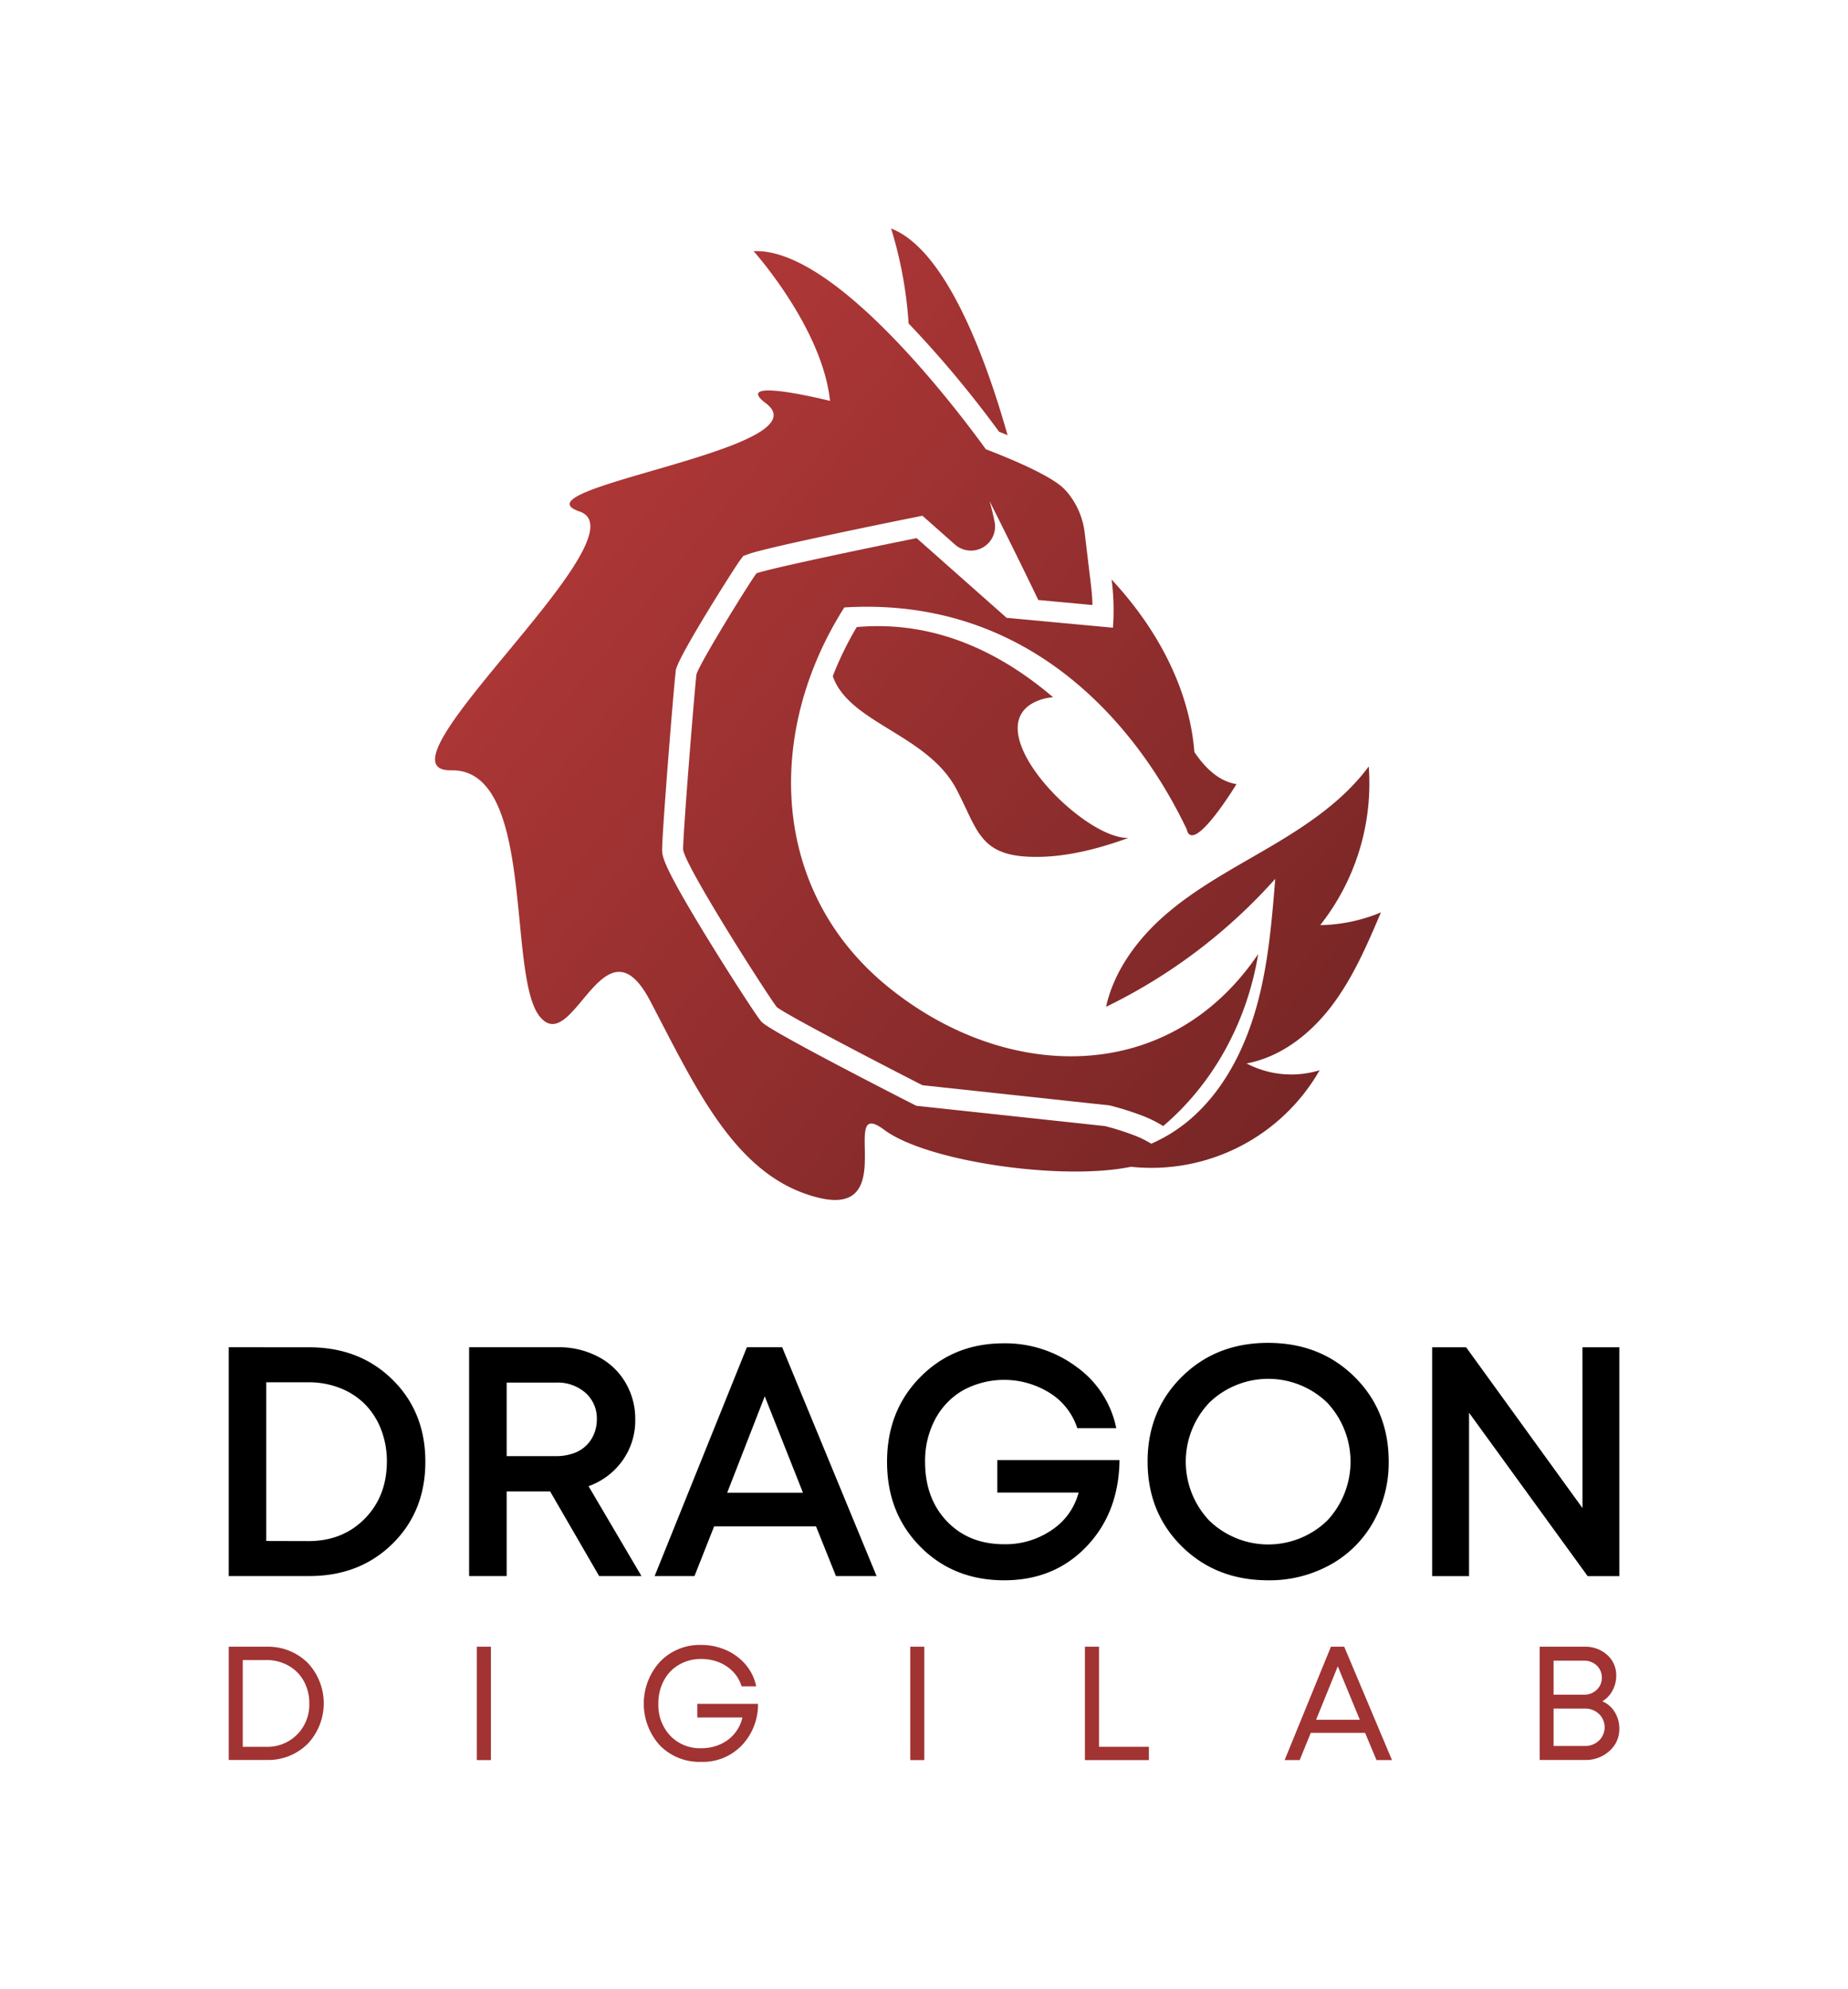
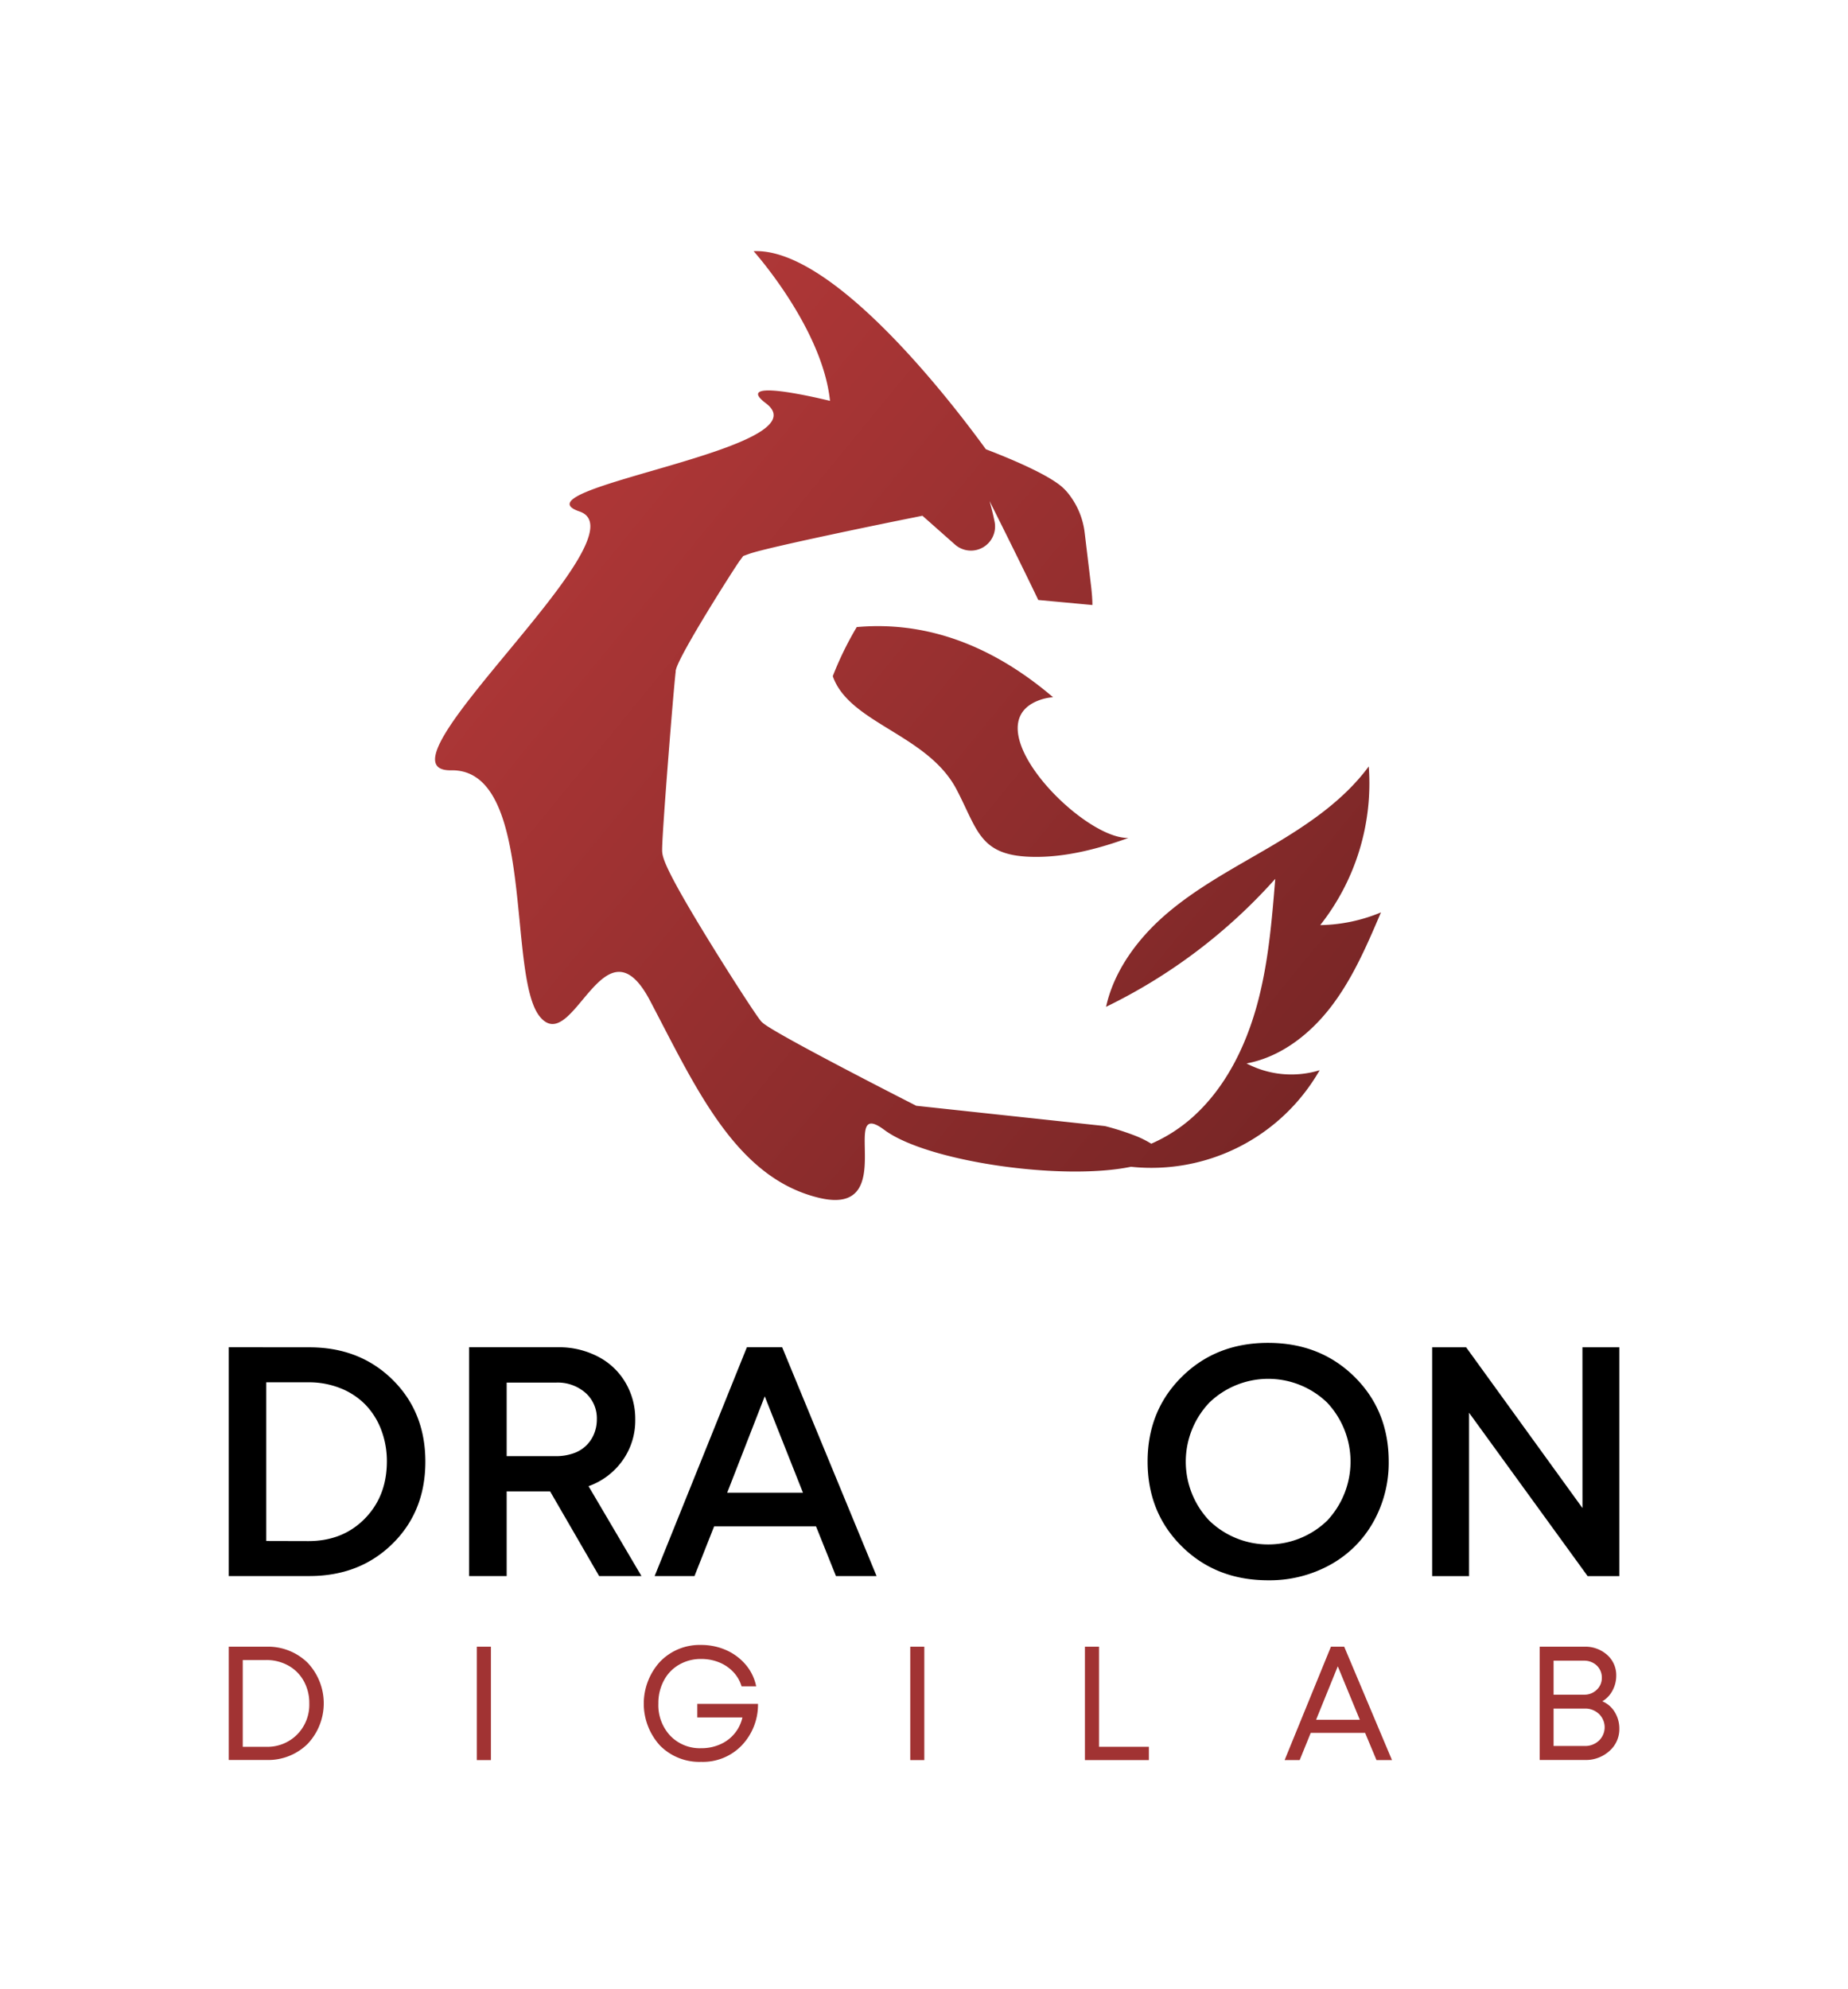
<svg xmlns="http://www.w3.org/2000/svg" xmlns:xlink="http://www.w3.org/1999/xlink" viewBox="0 0 500.89 538.91">
  <defs>
    <style>.cls-1{fill:url(#Безымянный_градиент_12);}.cls-2{fill:url(#Безымянный_градиент_12-2);}.cls-3{fill:url(#Безымянный_градиент_12-3);}.cls-4{fill:url(#Безымянный_градиент_12-4);}.cls-5{fill:#a13333;}</style>
    <linearGradient id="Безымянный_градиент_12" x1="48.31" y1="-81.68" x2="535" y2="317.71" gradientUnits="userSpaceOnUse">
      <stop offset="0" stop-color="#db4545" />
      <stop offset="1" stop-color="#591c1c" />
    </linearGradient>
    <linearGradient id="Безымянный_градиент_12-2" x1="-2.23" y1="-20.09" x2="484.45" y2="379.31" xlink:href="#Безымянный_градиент_12" />
    <linearGradient id="Безымянный_градиент_12-3" x1="-13.62" y1="-6.22" x2="473.06" y2="393.18" xlink:href="#Безымянный_градиент_12" />
    <linearGradient id="Безымянный_градиент_12-4" x1="-22.72" y1="4.86" x2="463.97" y2="404.26" xlink:href="#Безымянный_градиент_12" />
  </defs>
  <title>DRAGONDIGILAB logo</title>
  <g id="Слой_1" data-name="Слой 1">
-     <path class="cls-1" d="M270.8,117l2.3.92c-6-21.17-16.78-50.32-31.57-56a111.6,111.6,0,0,1,4.74,25.72A295.77,295.77,0,0,1,270.8,117Z" />
    <path class="cls-2" d="M281.66,189.74a13.77,13.77,0,0,1,3.77-.81c-15-12.79-30.92-19.27-47.5-19.27-1.89,0-3.81.09-5.73.26l-.16.31-.07.1a89.2,89.2,0,0,0-6.25,12.89c4.43,12.77,25.62,15.72,33.5,30.61,6,11.42,6.26,18.39,21.69,18.36,8.43,0,17.06-2.27,24.95-5.14C293.31,227.46,263.25,196.54,281.66,189.74Z" />
-     <path class="cls-3" d="M301.78,168l-.12,2.09-28.82-2.68-24.4-21.6c-15.66,3.17-40,8.3-43.4,9.54-2.24,3-15.58,24.66-16.27,27.4-.41,3-3.62,42.53-3.62,47.39.32,4.27,22.71,39.29,25.38,42.73,2.19,1.87,25.17,13.88,39.49,21.19l50.49,5.44.13,0a77.38,77.38,0,0,1,8.46,2.63,31.75,31.75,0,0,1,6.18,3c13.5-11.48,22.7-28.06,25.75-46.62C316.55,294.69,272,293.21,240.2,267c-30.87-25.49-32.45-66.76-13.1-99.54.57-1,1.15-1.92,1.75-2.86,63.17-3.85,89,52.53,92.77,60,1.59,7.55,13.52-12.13,13.52-12.13-4.63-.73-8.4-4.2-11.41-8.7-1.37-17.28-10.17-33.57-22.44-46.74A64.58,64.58,0,0,1,301.78,168Z" />
    <path class="cls-4" d="M361,272.49c5.76-7.61,9.56-16.49,13.3-25.26a44.54,44.54,0,0,1-16.46,3.45,62,62,0,0,0,13.15-43c-6.82,9.25-16.62,15.82-26.52,21.66s-20.21,11.2-28.86,18.77c-7.47,6.55-13.71,15.1-15.82,24.71a148.14,148.14,0,0,0,45.86-34.68c-.94,11.56-1.9,23.2-5,34.38s-8.44,22-17,29.84a42,42,0,0,1-11.61,7.55,26.49,26.49,0,0,0-5-2.41,71,71,0,0,0-7.55-2.37l-51.15-5.5-.93-.48c-8.71-4.44-37.35-19.15-40.6-21.93l-.44-.38-.36-.46c-1.67-2.15-8.43-12.63-13.91-21.55-12.33-20.06-12.51-22.57-12.63-24.23l0-.21v-.2c0-5,3.19-44.6,3.67-48.15l0-.31.08-.31c1.11-4.41,16-27.74,17.23-29.41l1-1.35,1.58-.57c4.91-1.8,40.22-9,44.23-9.78l2.76-.56,8.82,7.81a6.54,6.54,0,0,0,10.74-6.19c-.66-3.23-1.37-5.61-1.37-5.61s8,15.93,13.21,26.82l14.67,1.36c0-1.66-.18-3.77-.48-6.14L294,144.38A21,21,0,0,0,289.77,134a14.77,14.77,0,0,0-1.93-2.08c-3.36-2.89-11.13-6.54-20.63-10.19-9.19-12.65-41.39-54.67-62.95-53.67,0,0,18.63,20.75,20.71,40.56-14.51-3.47-23.94-4.27-17.38.66,16.37,12.33-69.13,23-50.53,29.31s-57.81,70.55-34.77,70.14,15,55.59,24,66.71,17.39-28.1,29.92-4.25,23.25,47.91,45.68,53.36,5.06-27.89,17.79-18.39c11.51,8.59,48.14,13.87,66.86,10A52.54,52.54,0,0,0,357.68,290a26.15,26.15,0,0,1-19.81-1.84C347.24,286.42,355.26,280.09,361,272.49Z" />
    <path d="M83.85,365.08q13.64,0,22.54,8.77t8.9,22.22q0,13.47-8.9,22.23t-22.54,8.76H62v-62Zm-.26,52.51q9.3,0,15.27-6.07t6-15.45a23.77,23.77,0,0,0-1.55-8.67A19.91,19.91,0,0,0,99,380.58a19.56,19.56,0,0,0-6.77-4.43,23,23,0,0,0-8.59-1.59H72.17v43Z" />
    <path d="M162.39,427.06l-13.28-22.93H137.33v22.93H127.15v-62h24.17A22.78,22.78,0,0,1,162,367.56a18.37,18.37,0,0,1,7.48,7,19.27,19.27,0,0,1,2.7,10.09,18.6,18.6,0,0,1-3.45,11.11,19.19,19.19,0,0,1-9.21,6.95l14.34,24.35Zm-25.06-52.42v19.93H150.7a14.11,14.11,0,0,0,4.56-.71,9.16,9.16,0,0,0,5.71-5.22,10.28,10.28,0,0,0,.8-4.08,9.21,9.21,0,0,0-3.05-7.12,11.4,11.4,0,0,0-8-2.8Z" />
    <path d="M226.58,427.06l-5.4-13.46H193.56l-5.32,13.46h-10.8l25-62H212l25.59,62Zm-19.3-48.7L197.1,404.48h20.54Z" />
-     <path d="M270.32,395.63h33.12q-.18,14.25-8.94,23.42t-22.31,9.16q-13.74,0-22.76-9.12t-9-23q0-13.81,9-22.93T271.92,364a32.36,32.36,0,0,1,19.92,6.42A27,27,0,0,1,302.56,387H292a17.74,17.74,0,0,0-7.4-9.51,23.33,23.33,0,0,0-23.5-.8,19.54,19.54,0,0,0-7.62,7.88,23.92,23.92,0,0,0-2.74,11.55q0,9.92,5.93,16.12t15.5,6.2a22.18,22.18,0,0,0,12.92-3.86,17.47,17.47,0,0,0,7.26-10.14H270.32Z" />
    <path d="M343.73,428.21q-14.09,0-23.38-9.16t-9.3-23q0-13.81,9.3-23t23.38-9.17q14.07,0,23.37,9.17t9.3,23a32.7,32.7,0,0,1-4.21,16.43,29.88,29.88,0,0,1-11.68,11.55A33.9,33.9,0,0,1,343.73,428.21Zm-15.94-16.15a23,23,0,0,0,31.92,0,23.35,23.35,0,0,0,0-32,23,23,0,0,0-31.92,0,23.22,23.22,0,0,0,0,32Z" />
    <path d="M428.91,365.08h10v62h-8.59l-32.14-44.27v44.27h-10v-62h9.21l31.53,43.56Z" />
    <path class="cls-5" d="M72.2,446.21a15.28,15.28,0,0,1,11.17,4.34,16,16,0,0,1,0,22,15.24,15.24,0,0,1-11.17,4.35H62V446.21Zm-.13,27.12A11.34,11.34,0,0,0,80.54,470a11.46,11.46,0,0,0,3.29-8.42,12.2,12.2,0,0,0-1.49-6.06,10.7,10.7,0,0,0-4.17-4.19,12.13,12.13,0,0,0-6.1-1.51H65.8v23.52Z" />
    <path class="cls-5" d="M129.25,476.93V446.21h3.81v30.72Z" />
    <path class="cls-5" d="M189,461.7h16.45A16,16,0,0,1,201,473a14.58,14.58,0,0,1-10.94,4.41A15,15,0,0,1,178.9,473a16.85,16.85,0,0,1,0-22.73A14.89,14.89,0,0,1,190,445.73a16.59,16.59,0,0,1,6.86,1.42,14.73,14.73,0,0,1,5.32,4,13,13,0,0,1,2.78,5.8H201a9.63,9.63,0,0,0-2.24-3.89,10.81,10.81,0,0,0-3.84-2.61,12.75,12.75,0,0,0-4.84-.92,11.7,11.7,0,0,0-6,1.54,10.65,10.65,0,0,0-4.14,4.3,12.84,12.84,0,0,0-1.49,6.23,12.11,12.11,0,0,0,3.22,8.73,11.1,11.1,0,0,0,8.41,3.38,12.33,12.33,0,0,0,5.15-1.06,10.4,10.4,0,0,0,6-7.28H189Z" />
    <path class="cls-5" d="M246.72,476.93V446.21h3.81v30.72Z" />
    <path class="cls-5" d="M297.88,473.33H311.4v3.6H294.06V446.21h3.82Z" />
    <path class="cls-5" d="M373.09,476.93,370,469.55H355.27l-3,7.38h-4.08l12.55-30.72h3.6l12.95,30.72ZM362.6,451.52,356.72,466h11.85Z" />
    <path class="cls-5" d="M434.3,461a7.16,7.16,0,0,1,3.38,2.94,8.49,8.49,0,0,1,1.23,4.52,7.83,7.83,0,0,1-2.68,6,9.49,9.49,0,0,1-6.63,2.44H417.32V446.21h12.11a8.82,8.82,0,0,1,6.21,2.24,7.3,7.3,0,0,1,2.43,5.61,8.36,8.36,0,0,1-1,4A7.29,7.29,0,0,1,434.3,461Zm-.13-6.41a4.47,4.47,0,0,0-2.37-4,5,5,0,0,0-2.46-.6h-8.25v9.22h8.29a4.74,4.74,0,0,0,3.41-1.34A4.37,4.37,0,0,0,434.17,454.59Zm-4.61,18.52a5.39,5.39,0,0,0,3.82-1.45,5,5,0,0,0,0-7.24,5.35,5.35,0,0,0-3.82-1.45h-8.47v10.14Z" />
  </g>
</svg>